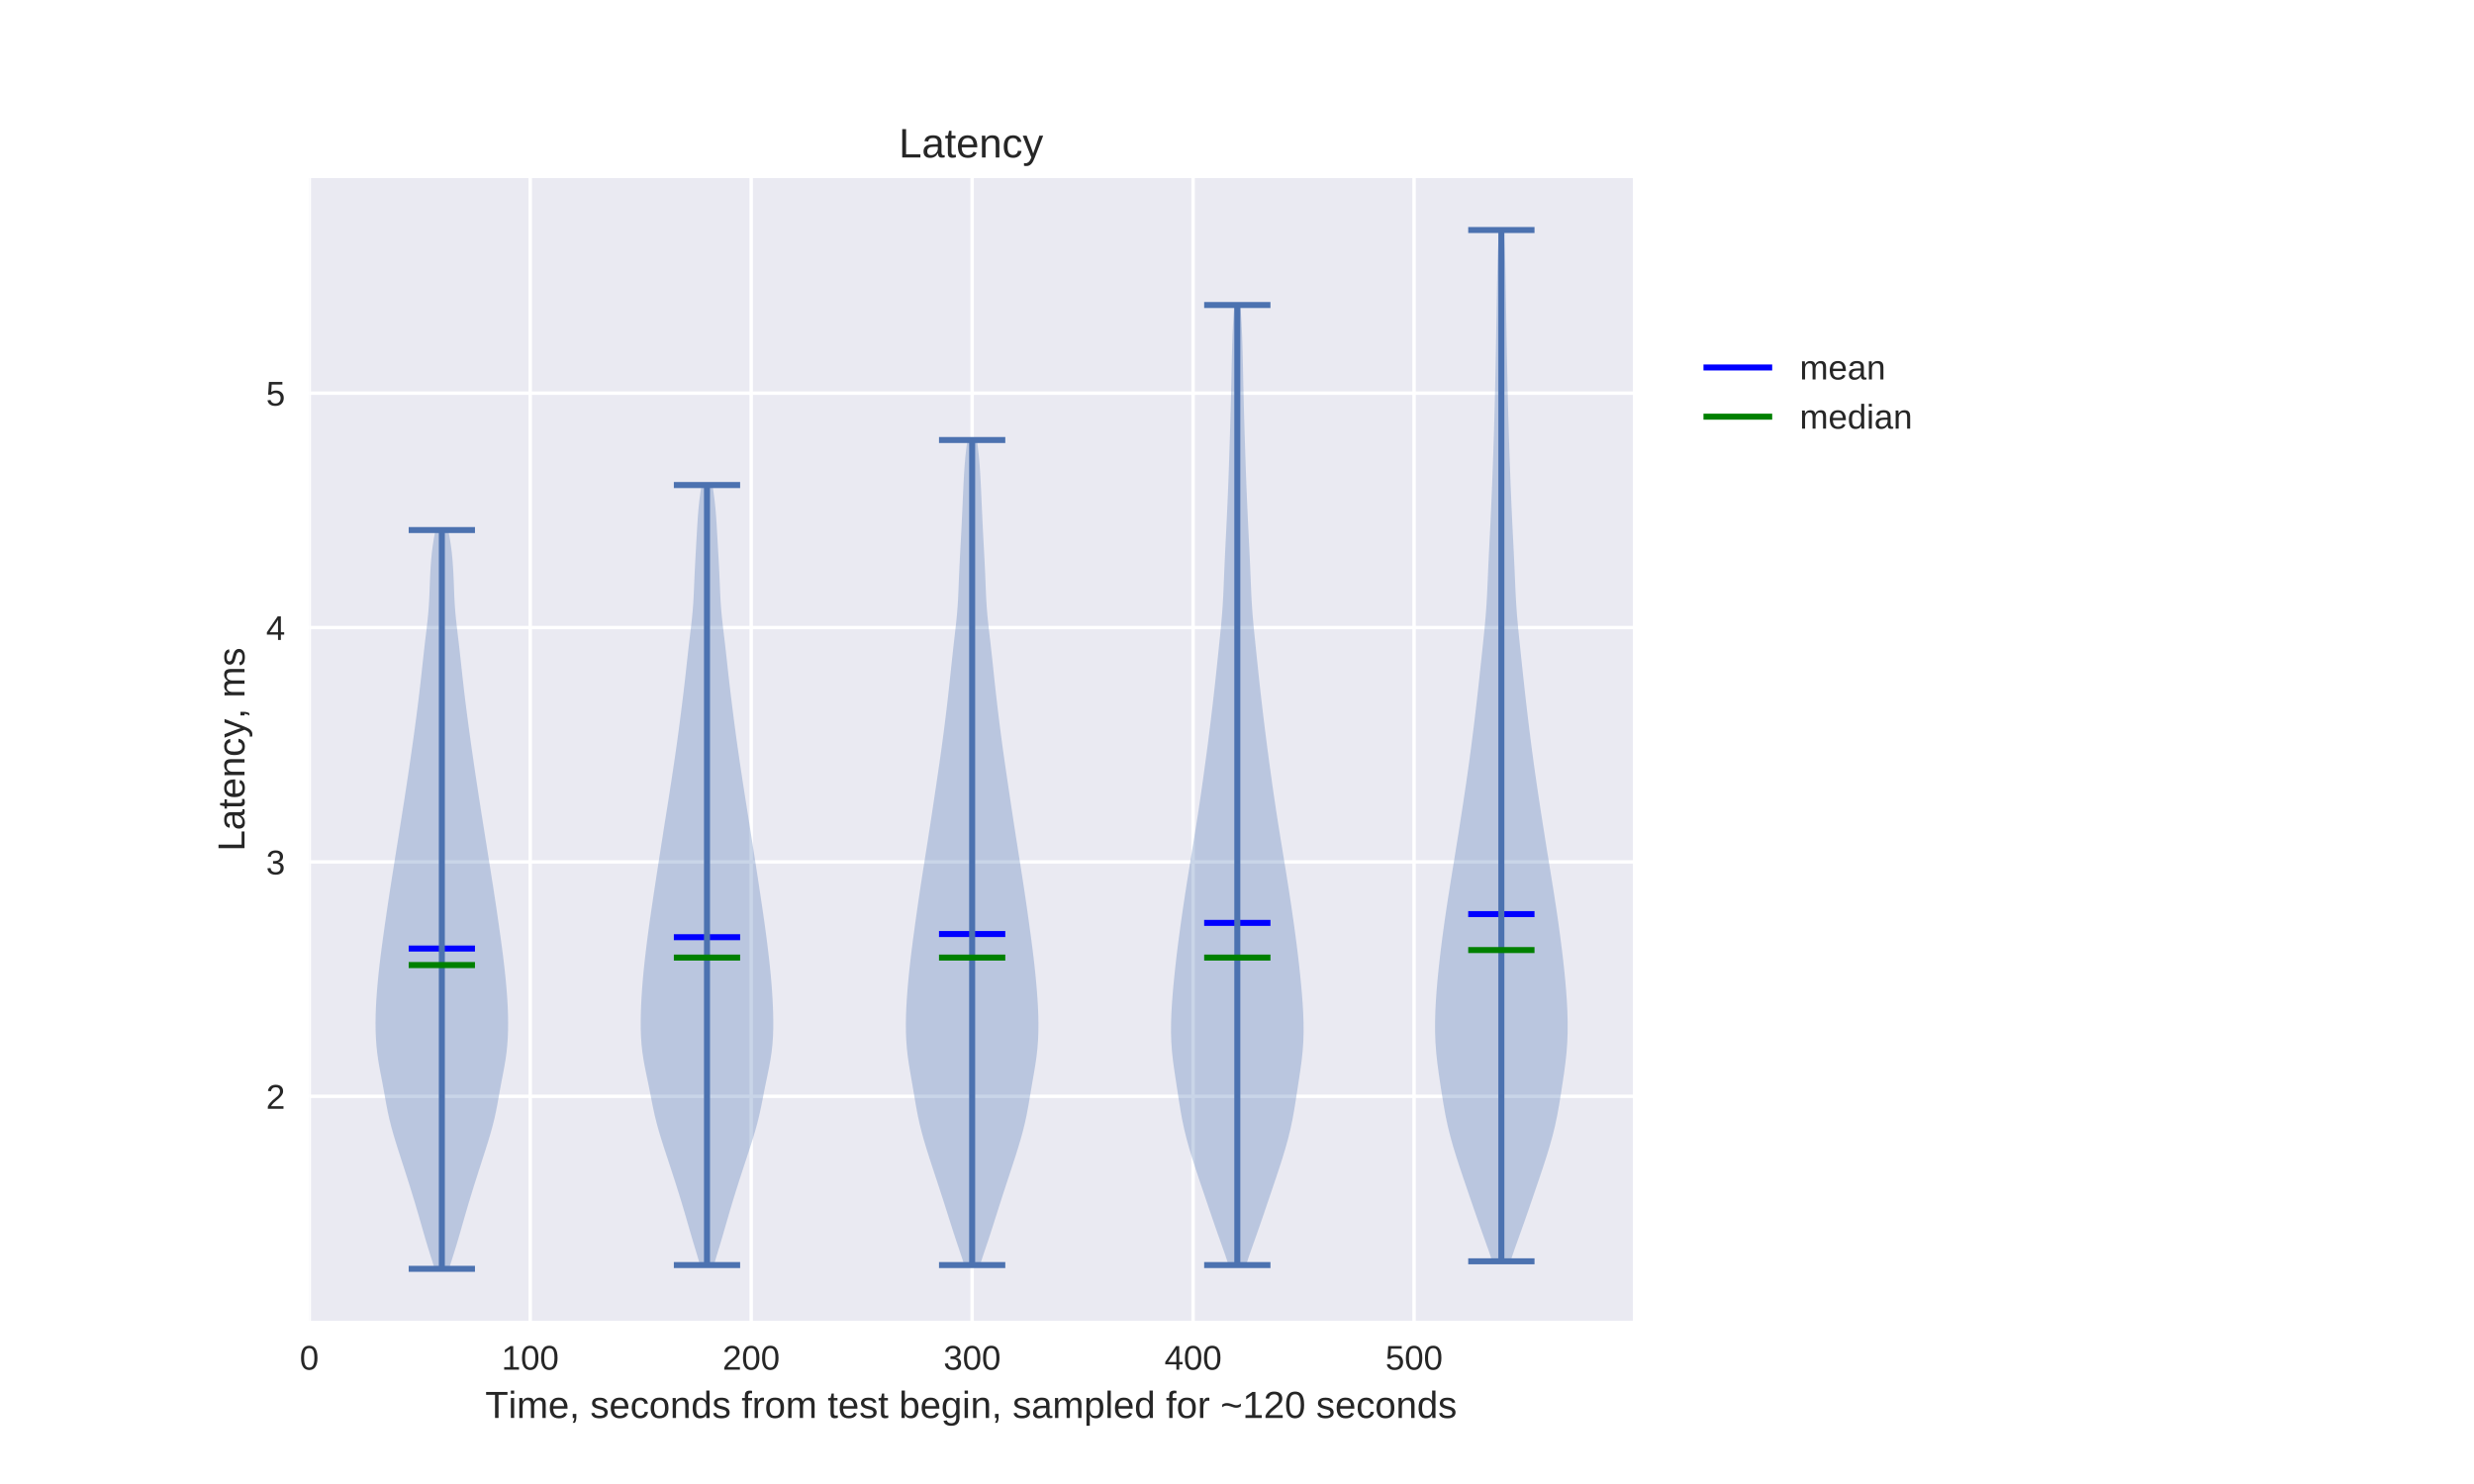
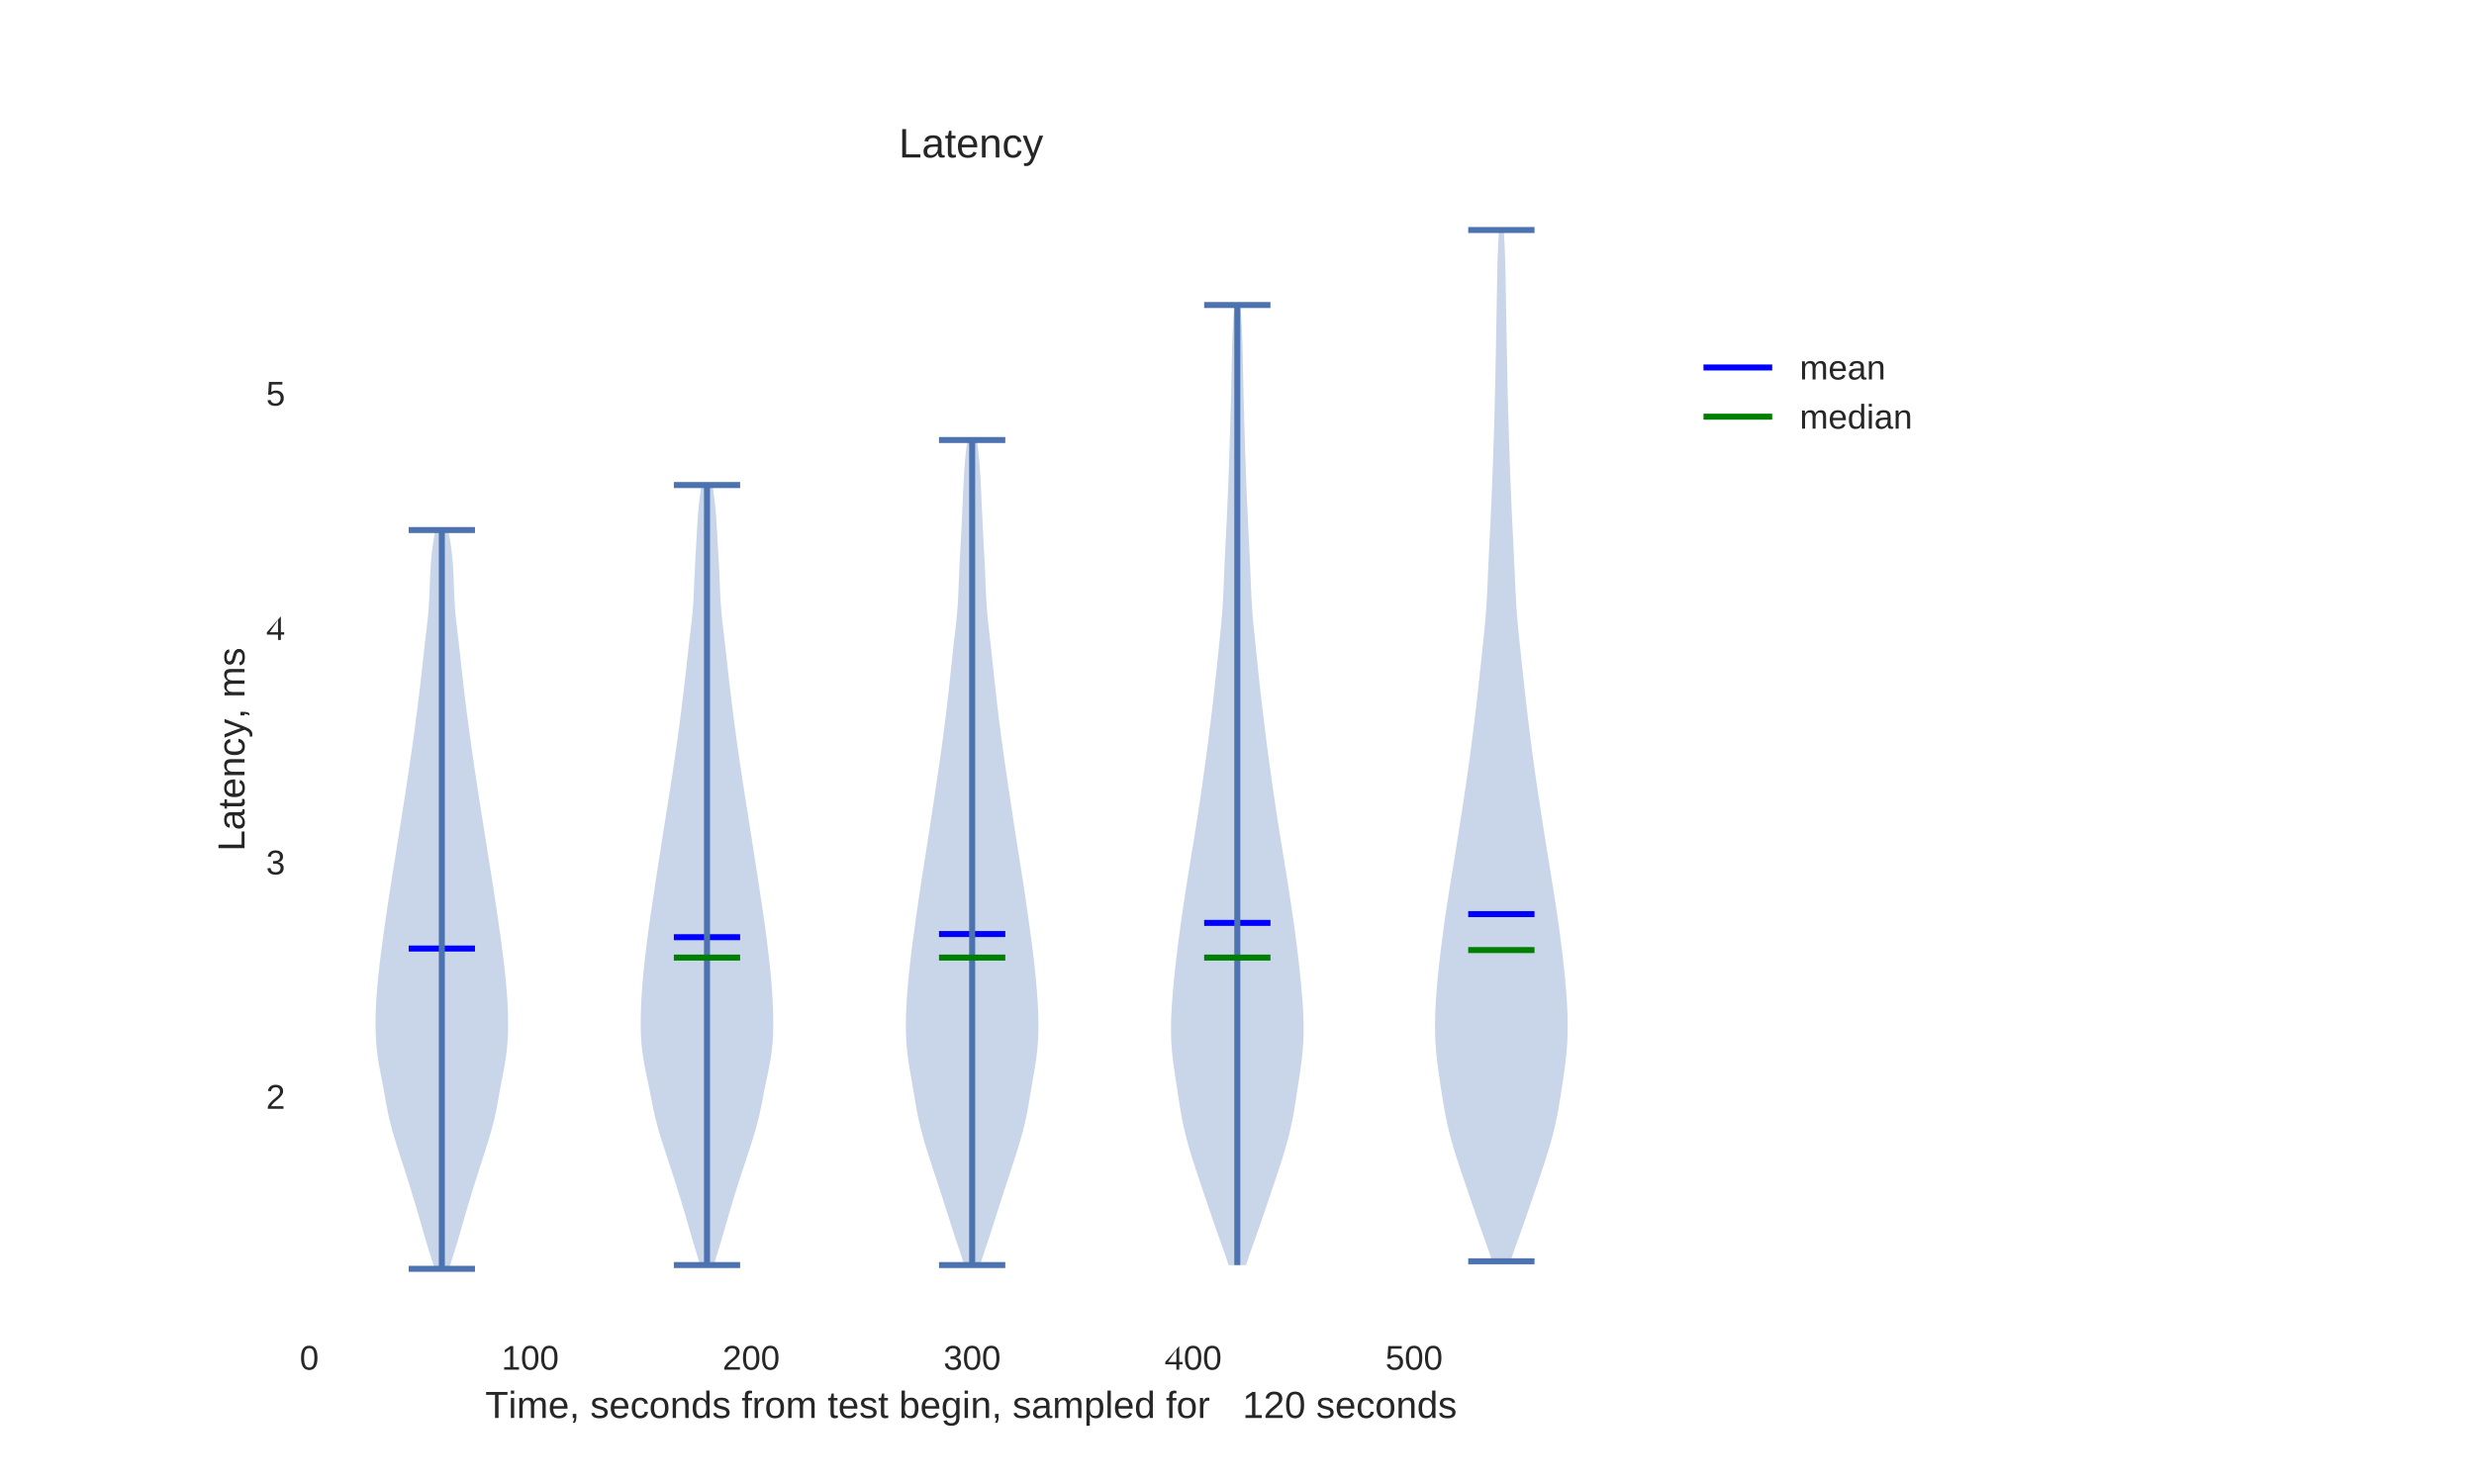
<svg xmlns="http://www.w3.org/2000/svg" xmlns:xlink="http://www.w3.org/1999/xlink" height="432pt" version="1.1" viewBox="0 0 720 432" width="720pt">
  <defs>
    <style type="text/css">
*{stroke-linecap:butt;stroke-linejoin:round;}
  </style>
  </defs>
  <g id="figure_1">
    <g id="patch_1">
      <path d="M 0 432  L 720 432  L 720 0  L 0 0  z " style="fill:#ffffff;" />
    </g>
    <g id="axes_1">
      <g id="patch_2">
-         <path d="M 90 384.48  L 475.2 384.48  L 475.2 51.84  L 90 51.84  z " style="fill:#eaeaf2;" />
-       </g>
+         </g>
      <g id="matplotlib.axis_1">
        <g id="xtick_1">
          <g id="line2d_1">
            <path clip-path="url(#p0a343a09f2)" d="M 90 384.48  L 90 51.84  " style="fill:none;stroke:#ffffff;stroke-linecap:round;" />
          </g>
          <g id="line2d_2" />
          <g id="text_1">
            <defs>
              <path d="M 51.703 34.422  Q 51.703 24.516 49.828 17.75  Q 47.953 10.984 44.703 6.812  Q 41.453 2.641 37.062 0.828  Q 32.672 -0.984 27.688 -0.984  Q 22.656 -0.984 18.312 0.828  Q 13.969 2.641 10.766 6.781  Q 7.562 10.938 5.734 17.703  Q 3.906 24.469 3.906 34.422  Q 3.906 44.828 5.734 51.641  Q 7.562 58.453 10.781 62.5  Q 14.016 66.547 18.406 68.188  Q 22.797 69.828 27.984 69.828  Q 32.906 69.828 37.219 68.188  Q 41.547 66.547 44.766 62.5  Q 48 58.453 49.844 51.641  Q 51.703 44.828 51.703 34.422  M 42.781 34.422  Q 42.781 42.625 41.797 48.062  Q 40.828 53.516 38.922 56.766  Q 37.016 60.016 34.25 61.359  Q 31.5 62.703 27.984 62.703  Q 24.266 62.703 21.438 61.328  Q 18.609 59.969 16.672 56.719  Q 14.75 53.469 13.766 48.016  Q 12.797 42.578 12.797 34.422  Q 12.797 26.516 13.797 21.094  Q 14.797 15.672 16.719 12.375  Q 18.656 9.078 21.438 7.641  Q 24.219 6.203 27.781 6.203  Q 31.25 6.203 34.031 7.641  Q 36.812 9.078 38.734 12.375  Q 40.672 15.672 41.719 21.094  Q 42.781 26.516 42.781 34.422  " id="LiberationSans-30" />
            </defs>
            <g style="fill:#262626;" transform="translate(87.22 398.727)scale(0.1 -0.1)">
              <use xlink:href="#LiberationSans-30" />
            </g>
          </g>
        </g>
        <g id="xtick_2">
          <g id="line2d_3">
            <path clip-path="url(#p0a343a09f2)" d="M 154.307 384.48  L 154.307 51.84  " style="fill:none;stroke:#ffffff;stroke-linecap:round;" />
          </g>
          <g id="line2d_4" />
          <g id="text_2">
            <defs>
              <path d="M 7.625 0  L 7.625 7.469  L 25.141 7.469  L 25.141 60.406  L 9.625 49.312  L 9.625 57.625  L 25.875 68.797  L 33.984 68.797  L 33.984 7.469  L 50.734 7.469  L 50.734 0  z " id="LiberationSans-31" />
            </defs>
            <g style="fill:#262626;" transform="translate(145.966 398.727)scale(0.1 -0.1)">
              <use xlink:href="#LiberationSans-31" />
              <use x="55.615" xlink:href="#LiberationSans-30" />
              <use x="111.23" xlink:href="#LiberationSans-30" />
            </g>
          </g>
        </g>
        <g id="xtick_3">
          <g id="line2d_5">
            <path clip-path="url(#p0a343a09f2)" d="M 218.614 384.48  L 218.614 51.84  " style="fill:none;stroke:#ffffff;stroke-linecap:round;" />
          </g>
          <g id="line2d_6" />
          <g id="text_3">
            <defs>
              <path d="M 5.031 0  L 5.031 6.203  Q 7.516 11.922 11.109 16.281  Q 14.703 20.656 18.656 24.188  Q 22.609 27.734 26.484 30.766  Q 30.375 33.797 33.5 36.812  Q 36.625 39.844 38.547 43.156  Q 40.484 46.484 40.484 50.688  Q 40.484 53.609 39.594 55.828  Q 38.719 58.062 37.062 59.562  Q 35.406 61.078 33.078 61.828  Q 30.766 62.594 27.938 62.594  Q 25.297 62.594 22.969 61.859  Q 20.656 61.141 18.844 59.672  Q 17.047 58.203 15.891 56.031  Q 14.75 53.859 14.406 50.984  L 5.422 51.812  Q 5.859 55.516 7.469 58.781  Q 9.078 62.062 11.906 64.531  Q 14.75 67 18.719 68.406  Q 22.703 69.828 27.938 69.828  Q 33.062 69.828 37.062 68.609  Q 41.062 67.391 43.812 64.984  Q 46.578 62.594 48.047 59.078  Q 49.516 55.562 49.516 50.984  Q 49.516 47.516 48.266 44.391  Q 47.016 41.266 44.938 38.422  Q 42.875 35.594 40.141 32.953  Q 37.406 30.328 34.422 27.812  Q 31.453 25.297 28.422 22.828  Q 25.391 20.359 22.719 17.859  Q 20.062 15.375 17.969 12.812  Q 15.875 10.25 14.703 7.469  L 50.594 7.469  L 50.594 0  z " id="LiberationSans-32" />
            </defs>
            <g style="fill:#262626;" transform="translate(210.273 398.727)scale(0.1 -0.1)">
              <use xlink:href="#LiberationSans-32" />
              <use x="55.615" xlink:href="#LiberationSans-30" />
              <use x="111.23" xlink:href="#LiberationSans-30" />
            </g>
          </g>
        </g>
        <g id="xtick_4">
          <g id="line2d_7">
            <path clip-path="url(#p0a343a09f2)" d="M 282.922 384.48  L 282.922 51.84  " style="fill:none;stroke:#ffffff;stroke-linecap:round;" />
          </g>
          <g id="line2d_8" />
          <g id="text_4">
            <defs>
              <path d="M 51.219 19  Q 51.219 14.266 49.672 10.547  Q 48.141 6.844 45.188 4.266  Q 42.234 1.703 37.859 0.359  Q 33.5 -0.984 27.875 -0.984  Q 21.484 -0.984 17.109 0.609  Q 12.75 2.203 9.906 4.812  Q 7.078 7.422 5.656 10.766  Q 4.25 14.109 3.812 17.672  L 12.891 18.5  Q 13.281 15.766 14.328 13.516  Q 15.375 11.281 17.188 9.672  Q 19 8.062 21.625 7.172  Q 24.266 6.297 27.875 6.297  Q 34.516 6.297 38.297 9.562  Q 42.094 12.844 42.094 19.281  Q 42.094 23.094 40.406 25.406  Q 38.719 27.734 36.203 29.031  Q 33.688 30.328 30.734 30.766  Q 27.781 31.203 25.297 31.203  L 20.312 31.203  L 20.312 38.812  L 25.094 38.812  Q 27.594 38.812 30.266 39.328  Q 32.953 39.844 35.172 41.188  Q 37.406 42.531 38.844 44.828  Q 40.281 47.125 40.281 50.688  Q 40.281 56.203 37.031 59.391  Q 33.797 62.594 27.391 62.594  Q 21.578 62.594 17.984 59.609  Q 14.406 56.641 13.812 51.219  L 4.984 51.906  Q 5.516 56.453 7.469 59.812  Q 9.422 63.188 12.422 65.406  Q 15.438 67.625 19.281 68.719  Q 23.141 69.828 27.484 69.828  Q 33.25 69.828 37.391 68.375  Q 41.547 66.938 44.188 64.469  Q 46.828 62.016 48.062 58.688  Q 49.312 55.375 49.312 51.609  Q 49.312 48.578 48.484 45.938  Q 47.656 43.312 45.891 41.203  Q 44.141 39.109 41.422 37.594  Q 38.719 36.078 34.906 35.297  L 34.906 35.109  Q 39.062 34.672 42.141 33.219  Q 45.219 31.781 47.219 29.625  Q 49.219 27.484 50.219 24.75  Q 51.219 22.016 51.219 19  " id="LiberationSans-33" />
            </defs>
            <g style="fill:#262626;" transform="translate(274.58 398.727)scale(0.1 -0.1)">
              <use xlink:href="#LiberationSans-33" />
              <use x="55.615" xlink:href="#LiberationSans-30" />
              <use x="111.23" xlink:href="#LiberationSans-30" />
            </g>
          </g>
        </g>
        <g id="xtick_5">
          <g id="line2d_9">
            <path clip-path="url(#p0a343a09f2)" d="M 347.229 384.48  L 347.229 51.84  " style="fill:none;stroke:#ffffff;stroke-linecap:round;" />
          </g>
          <g id="line2d_10" />
          <g id="text_5">
            <defs>
-               <path d="M 43.016 15.578  L 43.016 0  L 34.719 0  L 34.719 15.578  L 2.297 15.578  L 2.297 22.406  L 33.797 68.797  L 43.016 68.797  L 43.016 22.516  L 52.688 22.516  L 52.688 15.578  z M 34.719 58.891  Q 34.625 58.641 34.234 57.938  Q 33.844 57.234 33.344 56.344  Q 32.859 55.469 32.344 54.562  Q 31.844 53.656 31.453 53.078  L 13.812 27.094  Q 13.578 26.703 13.109 26.062  Q 12.641 25.438 12.156 24.781  Q 11.672 24.125 11.172 23.484  Q 10.688 22.859 10.406 22.516  L 34.719 22.516  z " id="LiberationSans-34" />
+               <path d="M 43.016 15.578  L 43.016 0  L 34.719 0  L 34.719 15.578  L 2.297 15.578  L 2.297 22.406  L 43.016 68.797  L 43.016 22.516  L 52.688 22.516  L 52.688 15.578  z M 34.719 58.891  Q 34.625 58.641 34.234 57.938  Q 33.844 57.234 33.344 56.344  Q 32.859 55.469 32.344 54.562  Q 31.844 53.656 31.453 53.078  L 13.812 27.094  Q 13.578 26.703 13.109 26.062  Q 12.641 25.438 12.156 24.781  Q 11.672 24.125 11.172 23.484  Q 10.688 22.859 10.406 22.516  L 34.719 22.516  z " id="LiberationSans-34" />
            </defs>
            <g style="fill:#262626;" transform="translate(338.887 398.727)scale(0.1 -0.1)">
              <use xlink:href="#LiberationSans-34" />
              <use x="55.615" xlink:href="#LiberationSans-30" />
              <use x="111.23" xlink:href="#LiberationSans-30" />
            </g>
          </g>
        </g>
        <g id="xtick_6">
          <g id="line2d_11">
            <path clip-path="url(#p0a343a09f2)" d="M 411.536 384.48  L 411.536 51.84  " style="fill:none;stroke:#ffffff;stroke-linecap:round;" />
          </g>
          <g id="line2d_12" />
          <g id="text_6">
            <defs>
              <path d="M 51.422 22.406  Q 51.422 17.234 49.859 12.938  Q 48.297 8.641 45.219 5.531  Q 42.141 2.438 37.578 0.719  Q 33.016 -0.984 27 -0.984  Q 21.578 -0.984 17.547 0.281  Q 13.531 1.562 10.734 3.781  Q 7.953 6 6.312 8.984  Q 4.688 11.969 4 15.375  L 12.891 16.406  Q 13.422 14.453 14.391 12.625  Q 15.375 10.797 17.062 9.344  Q 18.75 7.906 21.219 7.047  Q 23.688 6.203 27.203 6.203  Q 30.609 6.203 33.391 7.25  Q 36.188 8.297 38.156 10.344  Q 40.141 12.406 41.203 15.375  Q 42.281 18.359 42.281 22.219  Q 42.281 25.391 41.25 28.047  Q 40.234 30.719 38.328 32.641  Q 36.422 34.578 33.656 35.641  Q 30.906 36.719 27.391 36.719  Q 25.203 36.719 23.344 36.328  Q 21.484 35.938 19.891 35.25  Q 18.312 34.578 17.016 33.672  Q 15.719 32.766 14.594 31.781  L 6 31.781  L 8.297 68.797  L 47.406 68.797  L 47.406 61.328  L 16.312 61.328  L 14.984 39.5  Q 17.328 41.312 20.844 42.594  Q 24.359 43.891 29.203 43.891  Q 34.328 43.891 38.422 42.328  Q 42.531 40.766 45.406 37.906  Q 48.297 35.062 49.859 31.109  Q 51.422 27.156 51.422 22.406  " id="LiberationSans-35" />
            </defs>
            <g style="fill:#262626;" transform="translate(403.194 398.727)scale(0.1 -0.1)">
              <use xlink:href="#LiberationSans-35" />
              <use x="55.615" xlink:href="#LiberationSans-30" />
              <use x="111.23" xlink:href="#LiberationSans-30" />
            </g>
          </g>
        </g>
        <g id="text_7">
          <defs>
            <path d="M 35.156 61.188  L 35.156 0  L 25.875 0  L 25.875 61.188  L 2.25 61.188  L 2.25 68.797  L 58.797 68.797  L 58.797 61.188  z " id="LiberationSans-54" />
            <path d="M 6.688 64.062  L 6.688 72.469  L 15.484 72.469  L 15.484 64.062  z M 6.688 0  L 6.688 52.828  L 15.484 52.828  L 15.484 0  z " id="LiberationSans-69" />
            <path d="M 37.5 0  L 37.5 33.5  Q 37.5 37.359 37.016 39.938  Q 36.531 42.531 35.375 44.109  Q 34.234 45.703 32.375 46.359  Q 30.516 47.016 27.828 47.016  Q 25.047 47.016 22.797 45.922  Q 20.562 44.828 18.969 42.75  Q 17.391 40.672 16.531 37.625  Q 15.672 34.578 15.672 30.609  L 15.672 0  L 6.938 0  L 6.938 41.547  Q 6.938 43.219 6.906 45.047  Q 6.891 46.875 6.828 48.5  Q 6.781 50.141 6.734 51.312  Q 6.688 52.484 6.641 52.828  L 14.938 52.828  Q 14.984 52.594 15.031 51.516  Q 15.094 50.438 15.156 49.047  Q 15.234 47.656 15.281 46.219  Q 15.328 44.781 15.328 43.797  L 15.484 43.797  Q 16.656 46.094 18.016 47.953  Q 19.391 49.812 21.219 51.094  Q 23.047 52.391 25.406 53.094  Q 27.781 53.812 30.906 53.812  Q 36.922 53.812 40.406 51.422  Q 43.891 49.031 45.266 43.797  L 45.406 43.797  Q 46.578 46.094 48.047 47.953  Q 49.516 49.812 51.469 51.094  Q 53.422 52.391 55.859 53.094  Q 58.297 53.812 61.422 53.812  Q 65.438 53.812 68.328 52.734  Q 71.234 51.656 73.094 49.406  Q 74.953 47.172 75.828 43.625  Q 76.703 40.094 76.703 35.203  L 76.703 0  L 68.016 0  L 68.016 33.5  Q 68.016 37.359 67.531 39.938  Q 67.047 42.531 65.891 44.109  Q 64.75 45.703 62.891 46.359  Q 61.031 47.016 58.344 47.016  Q 55.562 47.016 53.312 45.969  Q 51.078 44.922 49.484 42.875  Q 47.906 40.828 47.047 37.75  Q 46.188 34.672 46.188 30.609  L 46.188 0  z " id="LiberationSans-6d" />
            <path d="M 13.484 24.562  Q 13.484 20.406 14.328 16.906  Q 15.188 13.422 16.969 10.906  Q 18.75 8.406 21.531 7  Q 24.312 5.609 28.219 5.609  Q 33.938 5.609 37.375 7.906  Q 40.828 10.203 42.047 13.719  L 49.75 11.531  Q 48.922 9.328 47.438 7.109  Q 45.953 4.891 43.453 3.094  Q 40.969 1.312 37.234 0.156  Q 33.5 -0.984 28.219 -0.984  Q 16.5 -0.984 10.375 6  Q 4.25 12.984 4.25 26.766  Q 4.25 34.188 6.094 39.328  Q 7.953 44.484 11.172 47.703  Q 14.406 50.922 18.703 52.359  Q 23 53.812 27.875 53.812  Q 34.516 53.812 38.984 51.656  Q 43.453 49.516 46.156 45.719  Q 48.875 41.938 50.016 36.812  Q 51.172 31.688 51.172 25.734  L 51.172 24.562  z M 42.094 31.297  Q 41.359 39.656 37.844 43.484  Q 34.328 47.312 27.734 47.312  Q 25.531 47.312 23.109 46.609  Q 20.703 45.906 18.656 44.094  Q 16.609 42.281 15.188 39.172  Q 13.766 36.078 13.578 31.297  z " id="LiberationSans-65" />
            <path d="M 18.797 10.688  L 18.797 2.484  Q 18.797 -0.094 18.578 -2.219  Q 18.359 -4.344 17.875 -6.172  Q 17.391 -8.016 16.672 -9.625  Q 15.969 -11.234 14.984 -12.797  L 8.984 -12.797  Q 11.188 -9.625 12.375 -6.391  Q 13.578 -3.172 13.578 0  L 9.281 0  L 9.281 10.688  z " id="LiberationSans-2c" />
            <path id="LiberationSans-20" />
            <path d="M 46.391 14.594  Q 46.391 10.891 44.938 7.984  Q 43.5 5.078 40.766 3.094  Q 38.031 1.125 34.047 0.062  Q 30.078 -0.984 24.953 -0.984  Q 20.359 -0.984 16.672 -0.266  Q 12.984 0.438 10.203 2  Q 7.422 3.562 5.531 6.125  Q 3.656 8.688 2.781 12.406  L 10.547 13.922  Q 11.672 9.672 15.188 7.688  Q 18.703 5.719 24.953 5.719  Q 27.781 5.719 30.141 6.109  Q 32.516 6.5 34.219 7.453  Q 35.938 8.406 36.891 9.984  Q 37.844 11.578 37.844 13.922  Q 37.844 16.312 36.719 17.844  Q 35.594 19.391 33.594 20.406  Q 31.594 21.438 28.734 22.188  Q 25.875 22.953 22.469 23.875  Q 19.281 24.703 16.156 25.734  Q 13.031 26.766 10.516 28.438  Q 8.016 30.125 6.453 32.609  Q 4.891 35.109 4.891 38.875  Q 4.891 46.094 10.031 49.875  Q 15.188 53.656 25.047 53.656  Q 33.797 53.656 38.938 50.578  Q 44.094 47.516 45.453 40.719  L 37.547 39.75  Q 37.109 41.797 35.938 43.188  Q 34.766 44.578 33.109 45.438  Q 31.453 46.297 29.375 46.656  Q 27.297 47.016 25.047 47.016  Q 19.094 47.016 16.25 45.203  Q 13.422 43.406 13.422 39.75  Q 13.422 37.594 14.469 36.203  Q 15.531 34.812 17.406 33.859  Q 19.281 32.906 21.922 32.203  Q 24.562 31.5 27.734 30.719  Q 29.828 30.172 32.031 29.562  Q 34.234 28.953 36.297 28.094  Q 38.375 27.25 40.203 26.094  Q 42.047 24.953 43.406 23.344  Q 44.781 21.734 45.578 19.578  Q 46.391 17.438 46.391 14.594  " id="LiberationSans-73" />
            <path d="M 13.422 26.656  Q 13.422 22.125 14.078 18.312  Q 14.75 14.5 16.312 11.734  Q 17.875 8.984 20.438 7.469  Q 23 5.953 26.766 5.953  Q 31.453 5.953 34.594 8.484  Q 37.75 11.031 38.484 16.312  L 47.359 15.719  Q 46.922 12.453 45.453 9.422  Q 44 6.391 41.484 4.094  Q 38.969 1.812 35.344 0.406  Q 31.734 -0.984 27 -0.984  Q 20.797 -0.984 16.453 1.109  Q 12.109 3.219 9.391 6.906  Q 6.688 10.594 5.469 15.594  Q 4.25 20.609 4.25 26.469  Q 4.25 31.781 5.125 35.859  Q 6 39.938 7.594 42.984  Q 9.188 46.047 11.328 48.125  Q 13.484 50.203 15.984 51.438  Q 18.5 52.688 21.281 53.25  Q 24.078 53.812 26.906 53.812  Q 31.344 53.812 34.812 52.594  Q 38.281 51.375 40.797 49.25  Q 43.312 47.125 44.875 44.234  Q 46.438 41.359 47.078 38.031  L 38.031 37.359  Q 37.359 41.75 34.562 44.328  Q 31.781 46.922 26.656 46.922  Q 22.906 46.922 20.391 45.672  Q 17.875 44.438 16.312 41.922  Q 14.75 39.406 14.078 35.594  Q 13.422 31.781 13.422 26.656  " id="LiberationSans-63" />
            <path d="M 51.422 26.469  Q 51.422 12.594 45.312 5.797  Q 39.203 -0.984 27.594 -0.984  Q 22.078 -0.984 17.719 0.672  Q 13.375 2.344 10.375 5.766  Q 7.375 9.188 5.781 14.328  Q 4.203 19.484 4.203 26.469  Q 4.203 53.812 27.875 53.812  Q 34.031 53.812 38.5 52.094  Q 42.969 50.391 45.828 46.969  Q 48.688 43.562 50.047 38.422  Q 51.422 33.297 51.422 26.469  M 42.188 26.469  Q 42.188 32.625 41.234 36.625  Q 40.281 40.625 38.453 43.016  Q 36.625 45.406 33.984 46.359  Q 31.344 47.312 28.031 47.312  Q 24.656 47.312 21.938 46.312  Q 19.234 45.312 17.328 42.891  Q 15.438 40.484 14.422 36.469  Q 13.422 32.469 13.422 26.469  Q 13.422 20.312 14.5 16.281  Q 15.578 12.25 17.453 9.859  Q 19.344 7.469 21.906 6.484  Q 24.469 5.516 27.484 5.516  Q 30.859 5.516 33.594 6.469  Q 36.328 7.422 38.234 9.812  Q 40.141 12.203 41.156 16.25  Q 42.188 20.312 42.188 26.469  " id="LiberationSans-6f" />
            <path d="M 40.281 0  L 40.281 33.5  Q 40.281 37.359 39.719 39.938  Q 39.156 42.531 37.891 44.109  Q 36.625 45.703 34.547 46.359  Q 32.469 47.016 29.391 47.016  Q 26.266 47.016 23.75 45.922  Q 21.234 44.828 19.453 42.75  Q 17.672 40.672 16.688 37.625  Q 15.719 34.578 15.719 30.609  L 15.719 0  L 6.938 0  L 6.938 41.547  Q 6.938 43.219 6.906 45.047  Q 6.891 46.875 6.828 48.5  Q 6.781 50.141 6.734 51.312  Q 6.688 52.484 6.641 52.828  L 14.938 52.828  Q 14.984 52.594 15.031 51.516  Q 15.094 50.438 15.156 49.047  Q 15.234 47.656 15.281 46.219  Q 15.328 44.781 15.328 43.797  L 15.484 43.797  Q 16.75 46.094 18.266 47.953  Q 19.781 49.812 21.781 51.094  Q 23.781 52.391 26.359 53.094  Q 28.953 53.812 32.375 53.812  Q 36.766 53.812 39.938 52.734  Q 43.109 51.656 45.156 49.406  Q 47.219 47.172 48.172 43.625  Q 49.125 40.094 49.125 35.203  L 49.125 0  z " id="LiberationSans-6e" />
            <path d="M 40.094 8.5  Q 37.641 3.422 33.609 1.219  Q 29.594 -0.984 23.641 -0.984  Q 13.625 -0.984 8.906 5.75  Q 4.203 12.5 4.203 26.172  Q 4.203 53.812 23.641 53.812  Q 29.641 53.812 33.641 51.609  Q 37.641 49.422 40.094 44.625  L 40.188 44.625  Q 40.188 45.125 40.156 46.172  Q 40.141 47.219 40.109 48.359  Q 40.094 49.516 40.094 50.531  Q 40.094 51.562 40.094 52  L 40.094 72.469  L 48.875 72.469  L 48.875 10.891  Q 48.875 8.984 48.891 7.219  Q 48.922 5.469 48.969 4  Q 49.031 2.547 49.078 1.484  Q 49.125 0.438 49.172 0  L 40.766 0  Q 40.672 0.484 40.594 1.391  Q 40.531 2.297 40.453 3.469  Q 40.375 4.641 40.328 5.938  Q 40.281 7.234 40.281 8.5  z M 13.422 26.469  Q 13.422 21 14.109 17.094  Q 14.797 13.188 16.312 10.672  Q 17.828 8.156 20.172 6.984  Q 22.516 5.812 25.875 5.812  Q 29.344 5.812 32 6.938  Q 34.672 8.062 36.453 10.578  Q 38.234 13.094 39.156 17.141  Q 40.094 21.188 40.094 27.047  Q 40.094 32.672 39.156 36.547  Q 38.234 40.438 36.422 42.828  Q 34.625 45.219 32 46.266  Q 29.391 47.312 25.984 47.312  Q 22.75 47.312 20.406 46.188  Q 18.062 45.062 16.5 42.578  Q 14.938 40.094 14.172 36.109  Q 13.422 32.125 13.422 26.469  " id="LiberationSans-64" />
            <path d="M 17.625 46.438  L 17.625 0  L 8.844 0  L 8.844 46.438  L 1.422 46.438  L 1.422 52.828  L 8.844 52.828  L 8.844 58.797  Q 8.844 61.672 9.375 64.141  Q 9.906 66.609 11.344 68.438  Q 12.797 70.266 15.281 71.312  Q 17.781 72.359 21.734 72.359  Q 23.297 72.359 24.969 72.219  Q 26.656 72.078 27.938 71.781  L 27.938 65.094  Q 27.094 65.234 26 65.359  Q 24.906 65.484 24.031 65.484  Q 22.078 65.484 20.828 64.938  Q 19.578 64.406 18.875 63.406  Q 18.172 62.406 17.891 60.938  Q 17.625 59.469 17.625 57.562  L 17.625 52.828  L 27.938 52.828  L 27.938 46.438  z " id="LiberationSans-66" />
            <path d="M 6.938 0  L 6.938 40.531  Q 6.938 42.188 6.906 43.922  Q 6.891 45.656 6.828 47.266  Q 6.781 48.875 6.734 50.281  Q 6.688 51.703 6.641 52.828  L 14.938 52.828  Q 14.984 51.703 15.062 50.266  Q 15.141 48.828 15.203 47.312  Q 15.281 45.797 15.297 44.406  Q 15.328 43.016 15.328 42.047  L 15.531 42.047  Q 16.453 45.062 17.5 47.281  Q 18.562 49.516 19.969 50.953  Q 21.391 52.391 23.344 53.094  Q 25.297 53.812 28.078 53.812  Q 29.156 53.812 30.125 53.641  Q 31.109 53.469 31.641 53.328  L 31.641 45.266  Q 30.766 45.516 29.594 45.625  Q 28.422 45.75 26.953 45.75  Q 23.922 45.75 21.797 44.375  Q 19.672 43.016 18.328 40.594  Q 17 38.188 16.359 34.844  Q 15.719 31.5 15.719 27.547  L 15.719 0  z " id="LiberationSans-72" />
            <path d="M 27.047 0.391  Q 25.047 -0.141 22.969 -0.453  Q 20.906 -0.781 18.172 -0.781  Q 7.625 -0.781 7.625 11.188  L 7.625 46.438  L 1.516 46.438  L 1.516 52.828  L 7.953 52.828  L 10.547 64.656  L 16.406 64.656  L 16.406 52.828  L 26.172 52.828  L 26.172 46.438  L 16.406 46.438  L 16.406 13.094  Q 16.406 9.281 17.641 7.734  Q 18.891 6.203 21.969 6.203  Q 23.25 6.203 24.438 6.391  Q 25.641 6.594 27.047 6.891  z " id="LiberationSans-74" />
            <path d="M 51.422 26.656  Q 51.422 -0.984 31.984 -0.984  Q 25.984 -0.984 22 1.188  Q 18.016 3.375 15.531 8.203  L 15.438 8.203  Q 15.438 6.938 15.359 5.562  Q 15.281 4.203 15.203 3.031  Q 15.141 1.859 15.062 1.031  Q 14.984 0.203 14.938 0  L 6.453 0  Q 6.5 0.438 6.547 1.484  Q 6.594 2.547 6.641 4  Q 6.688 5.469 6.703 7.219  Q 6.734 8.984 6.734 10.891  L 6.734 72.469  L 15.531 72.469  L 15.531 51.812  Q 15.531 50.344 15.5 49  Q 15.484 47.656 15.438 46.625  Q 15.375 45.406 15.328 44.344  L 15.531 44.344  Q 17.969 49.422 22 51.609  Q 26.031 53.812 31.984 53.812  Q 42 53.812 46.703 47.062  Q 51.422 40.328 51.422 26.656  M 42.188 26.375  Q 42.188 31.844 41.5 35.75  Q 40.828 39.656 39.312 42.156  Q 37.797 44.672 35.453 45.844  Q 33.109 47.016 29.734 47.016  Q 26.266 47.016 23.609 45.891  Q 20.953 44.781 19.172 42.281  Q 17.391 39.797 16.453 35.734  Q 15.531 31.688 15.531 25.828  Q 15.531 20.172 16.453 16.312  Q 17.391 12.453 19.172 10.031  Q 20.953 7.625 23.578 6.562  Q 26.219 5.516 29.641 5.516  Q 32.859 5.516 35.203 6.641  Q 37.547 7.766 39.109 10.25  Q 40.672 12.75 41.422 16.719  Q 42.188 20.703 42.188 26.375  " id="LiberationSans-62" />
            <path d="M 26.766 -20.75  Q 22.219 -20.75 18.703 -19.812  Q 15.188 -18.891 12.688 -17.156  Q 10.203 -15.438 8.641 -13.031  Q 7.078 -10.641 6.391 -7.719  L 15.234 -6.453  Q 16.109 -10.109 19.109 -12.078  Q 22.125 -14.062 27 -14.062  Q 29.984 -14.062 32.422 -13.234  Q 34.859 -12.406 36.562 -10.562  Q 38.281 -8.734 39.203 -5.797  Q 40.141 -2.875 40.141 1.312  L 40.141 9.812  L 40.047 9.812  Q 39.062 7.812 37.625 5.984  Q 36.188 4.156 34.109 2.734  Q 32.031 1.312 29.297 0.453  Q 26.562 -0.391 23.047 -0.391  Q 18.016 -0.391 14.422 1.297  Q 10.844 2.984 8.562 6.344  Q 6.297 9.719 5.25 14.719  Q 4.203 19.734 4.203 26.312  Q 4.203 32.672 5.25 37.75  Q 6.297 42.828 8.656 46.359  Q 11.031 49.906 14.812 51.781  Q 18.609 53.656 24.031 53.656  Q 29.641 53.656 33.766 51.094  Q 37.891 48.531 40.141 43.797  L 40.234 43.797  Q 40.234 45.016 40.297 46.531  Q 40.375 48.047 40.453 49.391  Q 40.531 50.734 40.625 51.703  Q 40.719 52.688 40.828 52.828  L 49.172 52.828  Q 49.125 52.391 49.078 51.344  Q 49.031 50.297 48.969 48.828  Q 48.922 47.359 48.891 45.578  Q 48.875 43.797 48.875 41.891  L 48.875 1.516  Q 48.875 -9.578 43.422 -15.156  Q 37.984 -20.75 26.766 -20.75  M 40.141 26.422  Q 40.141 31.938 38.938 35.859  Q 37.75 39.797 35.797 42.281  Q 33.844 44.781 31.328 45.953  Q 28.812 47.125 26.172 47.125  Q 22.797 47.125 20.375 45.953  Q 17.969 44.781 16.375 42.266  Q 14.797 39.75 14.031 35.812  Q 13.281 31.891 13.281 26.422  Q 13.281 20.703 14.031 16.812  Q 14.797 12.938 16.359 10.547  Q 17.922 8.156 20.312 7.125  Q 22.703 6.109 26.031 6.109  Q 28.656 6.109 31.172 7.219  Q 33.688 8.344 35.688 10.781  Q 37.703 13.234 38.922 17.094  Q 40.141 20.953 40.141 26.422  " id="LiberationSans-67" />
            <path d="M 20.219 -0.984  Q 12.25 -0.984 8.25 3.219  Q 4.25 7.422 4.25 14.75  Q 4.25 19.969 6.219 23.312  Q 8.203 26.656 11.391 28.562  Q 14.594 30.469 18.688 31.203  Q 22.797 31.938 27.047 32.031  L 38.922 32.234  L 38.922 35.109  Q 38.922 38.375 38.234 40.672  Q 37.547 42.969 36.125 44.375  Q 34.719 45.797 32.594 46.453  Q 30.469 47.125 27.594 47.125  Q 25.047 47.125 23 46.75  Q 20.953 46.391 19.438 45.438  Q 17.922 44.484 16.984 42.844  Q 16.062 41.219 15.766 38.719  L 6.594 39.547  Q 7.078 42.672 8.438 45.281  Q 9.812 47.906 12.328 49.797  Q 14.844 51.703 18.625 52.75  Q 22.406 53.812 27.781 53.812  Q 37.75 53.812 42.766 49.234  Q 47.797 44.672 47.797 36.031  L 47.797 13.281  Q 47.797 9.375 48.828 7.391  Q 49.859 5.422 52.734 5.422  Q 53.469 5.422 54.203 5.516  Q 54.938 5.609 55.609 5.766  L 55.609 0.297  Q 53.953 -0.094 52.312 -0.281  Q 50.688 -0.484 48.828 -0.484  Q 46.344 -0.484 44.562 0.172  Q 42.781 0.828 41.656 2.172  Q 40.531 3.516 39.938 5.484  Q 39.359 7.469 39.203 10.109  L 38.922 10.109  Q 37.5 7.562 35.812 5.516  Q 34.125 3.469 31.875 2.031  Q 29.641 0.594 26.781 -0.188  Q 23.922 -0.984 20.219 -0.984  M 22.219 5.609  Q 26.422 5.609 29.562 7.141  Q 32.719 8.688 34.781 11.078  Q 36.859 13.484 37.891 16.312  Q 38.922 19.141 38.922 21.734  L 38.922 26.078  L 29.297 25.875  Q 26.078 25.828 23.172 25.406  Q 20.266 25 18.062 23.781  Q 15.875 22.562 14.578 20.359  Q 13.281 18.172 13.281 14.594  Q 13.281 10.297 15.594 7.953  Q 17.922 5.609 22.219 5.609  " id="LiberationSans-61" />
            <path d="M 51.422 26.656  Q 51.422 20.656 50.438 15.578  Q 49.469 10.5 47.188 6.828  Q 44.922 3.172 41.188 1.094  Q 37.453 -0.984 31.984 -0.984  Q 26.312 -0.984 22.062 1.172  Q 17.828 3.328 15.578 8.203  L 15.328 8.203  Q 15.375 8.109 15.406 7.328  Q 15.438 6.547 15.453 5.375  Q 15.484 4.203 15.5 2.75  Q 15.531 1.312 15.531 -0.094  L 15.531 -20.75  L 6.734 -20.75  L 6.734 42.047  Q 6.734 43.953 6.703 45.703  Q 6.688 47.469 6.641 48.906  Q 6.594 50.344 6.547 51.359  Q 6.5 52.391 6.453 52.828  L 14.938 52.828  Q 14.984 52.688 15.062 51.797  Q 15.141 50.922 15.203 49.672  Q 15.281 48.438 15.359 47.016  Q 15.438 45.609 15.438 44.344  L 15.625 44.344  Q 16.844 46.875 18.406 48.656  Q 19.969 50.438 21.969 51.578  Q 23.969 52.734 26.438 53.25  Q 28.906 53.766 31.984 53.766  Q 37.453 53.766 41.188 51.812  Q 44.922 49.859 47.188 46.312  Q 49.469 42.781 50.438 37.766  Q 51.422 32.766 51.422 26.656  M 42.188 26.469  Q 42.188 31.344 41.594 35.156  Q 41.016 38.969 39.578 41.594  Q 38.141 44.234 35.734 45.594  Q 33.344 46.969 29.734 46.969  Q 26.812 46.969 24.219 46.141  Q 21.625 45.312 19.703 42.969  Q 17.781 40.625 16.656 36.5  Q 15.531 32.375 15.531 25.781  Q 15.531 20.172 16.453 16.281  Q 17.391 12.406 19.172 10.016  Q 20.953 7.625 23.578 6.562  Q 26.219 5.516 29.641 5.516  Q 33.297 5.516 35.719 6.922  Q 38.141 8.344 39.578 11.031  Q 41.016 13.719 41.594 17.594  Q 42.188 21.484 42.188 26.469  " id="LiberationSans-70" />
            <path d="M 6.734 0  L 6.734 72.469  L 15.531 72.469  L 15.531 0  z " id="LiberationSans-6c" />
-             <path d="M 41.219 27  Q 37.844 27 34.297 28.078  Q 30.766 29.156 27.203 30.422  Q 20.906 32.625 16.609 32.625  Q 14.75 32.625 13.156 32.328  Q 11.578 32.031 10.109 31.469  Q 8.641 30.906 7.266 30.125  Q 5.906 29.344 4.5 28.328  L 4.5 35.297  Q 6.938 37.156 10.156 38.281  Q 13.375 39.406 17.328 39.406  Q 19.281 39.406 21.234 39.078  Q 23.188 38.766 25.062 38.281  Q 26.953 37.797 28.781 37.156  Q 30.609 36.531 32.422 35.891  Q 33.453 35.5 34.672 35.125  Q 35.891 34.766 37.125 34.422  Q 38.375 34.078 39.625 33.875  Q 40.875 33.688 42 33.688  Q 45.359 33.688 48.359 34.906  Q 51.375 36.141 53.906 38.188  L 53.906 30.906  Q 52.344 29.781 50.906 29.047  Q 49.469 28.328 47.969 27.859  Q 46.484 27.391 44.828 27.188  Q 43.172 27 41.219 27  " id="LiberationSans-7e" />
          </defs>
          <g style="fill:#262626;" transform="translate(141.221 412.773)scale(0.11 -0.11)">
            <use xlink:href="#LiberationSans-54" />
            <use x="61.037" xlink:href="#LiberationSans-69" />
            <use x="83.254" xlink:href="#LiberationSans-6d" />
            <use x="166.555" xlink:href="#LiberationSans-65" />
            <use x="222.17" xlink:href="#LiberationSans-2c" />
            <use x="249.953" xlink:href="#LiberationSans-20" />
            <use x="277.736" xlink:href="#LiberationSans-73" />
            <use x="327.736" xlink:href="#LiberationSans-65" />
            <use x="383.352" xlink:href="#LiberationSans-63" />
            <use x="433.352" xlink:href="#LiberationSans-6f" />
            <use x="488.967" xlink:href="#LiberationSans-6e" />
            <use x="544.582" xlink:href="#LiberationSans-64" />
            <use x="600.197" xlink:href="#LiberationSans-73" />
            <use x="650.197" xlink:href="#LiberationSans-20" />
            <use x="677.98" xlink:href="#LiberationSans-66" />
            <use x="705.764" xlink:href="#LiberationSans-72" />
            <use x="739.064" xlink:href="#LiberationSans-6f" />
            <use x="794.68" xlink:href="#LiberationSans-6d" />
            <use x="877.98" xlink:href="#LiberationSans-20" />
            <use x="905.764" xlink:href="#LiberationSans-74" />
            <use x="933.547" xlink:href="#LiberationSans-65" />
            <use x="989.162" xlink:href="#LiberationSans-73" />
            <use x="1039.162" xlink:href="#LiberationSans-74" />
            <use x="1066.945" xlink:href="#LiberationSans-20" />
            <use x="1094.729" xlink:href="#LiberationSans-62" />
            <use x="1150.344" xlink:href="#LiberationSans-65" />
            <use x="1205.959" xlink:href="#LiberationSans-67" />
            <use x="1261.574" xlink:href="#LiberationSans-69" />
            <use x="1283.791" xlink:href="#LiberationSans-6e" />
            <use x="1339.406" xlink:href="#LiberationSans-2c" />
            <use x="1367.189" xlink:href="#LiberationSans-20" />
            <use x="1394.973" xlink:href="#LiberationSans-73" />
            <use x="1444.973" xlink:href="#LiberationSans-61" />
            <use x="1500.588" xlink:href="#LiberationSans-6d" />
            <use x="1583.889" xlink:href="#LiberationSans-70" />
            <use x="1639.504" xlink:href="#LiberationSans-6c" />
            <use x="1661.721" xlink:href="#LiberationSans-65" />
            <use x="1717.336" xlink:href="#LiberationSans-64" />
            <use x="1772.951" xlink:href="#LiberationSans-20" />
            <use x="1800.734" xlink:href="#LiberationSans-66" />
            <use x="1828.518" xlink:href="#LiberationSans-6f" />
            <use x="1884.133" xlink:href="#LiberationSans-72" />
            <use x="1917.434" xlink:href="#LiberationSans-20" />
            <use x="1945.217" xlink:href="#LiberationSans-7e" />
            <use x="2003.615" xlink:href="#LiberationSans-31" />
            <use x="2059.23" xlink:href="#LiberationSans-32" />
            <use x="2114.846" xlink:href="#LiberationSans-30" />
            <use x="2170.461" xlink:href="#LiberationSans-20" />
            <use x="2198.244" xlink:href="#LiberationSans-73" />
            <use x="2248.244" xlink:href="#LiberationSans-65" />
            <use x="2303.859" xlink:href="#LiberationSans-63" />
            <use x="2353.859" xlink:href="#LiberationSans-6f" />
            <use x="2409.475" xlink:href="#LiberationSans-6e" />
            <use x="2465.09" xlink:href="#LiberationSans-64" />
            <use x="2520.705" xlink:href="#LiberationSans-73" />
          </g>
        </g>
      </g>
      <g id="matplotlib.axis_2">
        <g id="ytick_1">
          <g id="line2d_13">
            <path clip-path="url(#p0a343a09f2)" d="M 90 319.142  L 475.2 319.142  " style="fill:none;stroke:#ffffff;stroke-linecap:round;" />
          </g>
          <g id="line2d_14" />
          <g id="text_8">
            <g style="fill:#262626;" transform="translate(77.439 322.765)scale(0.1 -0.1)">
              <use xlink:href="#LiberationSans-32" />
            </g>
          </g>
        </g>
        <g id="ytick_2">
          <g id="line2d_15">
            <path clip-path="url(#p0a343a09f2)" d="M 90 250.911  L 475.2 250.911  " style="fill:none;stroke:#ffffff;stroke-linecap:round;" />
          </g>
          <g id="line2d_16" />
          <g id="text_9">
            <g style="fill:#262626;" transform="translate(77.439 254.534)scale(0.1 -0.1)">
              <use xlink:href="#LiberationSans-33" />
            </g>
          </g>
        </g>
        <g id="ytick_3">
          <g id="line2d_17">
            <path clip-path="url(#p0a343a09f2)" d="M 90 182.68  L 475.2 182.68  " style="fill:none;stroke:#ffffff;stroke-linecap:round;" />
          </g>
          <g id="line2d_18" />
          <g id="text_10">
            <g style="fill:#262626;" transform="translate(77.439 186.303)scale(0.1 -0.1)">
              <use xlink:href="#LiberationSans-34" />
            </g>
          </g>
        </g>
        <g id="ytick_4">
          <g id="line2d_19">
            <path clip-path="url(#p0a343a09f2)" d="M 90 114.449  L 475.2 114.449  " style="fill:none;stroke:#ffffff;stroke-linecap:round;" />
          </g>
          <g id="line2d_20" />
          <g id="text_11">
            <g style="fill:#262626;" transform="translate(77.439 118.072)scale(0.1 -0.1)">
              <use xlink:href="#LiberationSans-35" />
            </g>
          </g>
        </g>
        <g id="text_12">
          <defs>
            <path d="M 8.203 0  L 8.203 68.797  L 17.531 68.797  L 17.531 7.625  L 52.297 7.625  L 52.297 0  z " id="LiberationSans-4c" />
            <path d="M 29.5 0  Q 27.641 -4.781 25.703 -8.609  Q 23.781 -12.453 21.391 -15.156  Q 19 -17.875 16.062 -19.312  Q 13.141 -20.75 9.328 -20.75  Q 7.672 -20.75 6.25 -20.656  Q 4.828 -20.562 3.266 -20.219  L 3.266 -13.625  Q 4.203 -13.766 5.375 -13.844  Q 6.547 -13.922 7.375 -13.922  Q 11.234 -13.922 14.547 -11.031  Q 17.875 -8.156 20.359 -1.859  L 21.188 0.25  L 0.25 52.828  L 9.625 52.828  L 20.75 23.641  Q 21.234 22.312 21.984 20.109  Q 22.75 17.922 23.5 15.719  Q 24.266 13.531 24.844 11.766  Q 25.438 10.016 25.531 9.578  Q 25.688 10.109 26.25 11.688  Q 26.812 13.281 27.516 15.234  Q 28.219 17.188 28.953 19.188  Q 29.688 21.188 30.172 22.656  L 40.531 52.828  L 49.812 52.828  z " id="LiberationSans-79" />
          </defs>
          <g style="fill:#262626;" transform="translate(71.157 247.803)rotate(-90)scale(0.11 -0.11)">
            <use xlink:href="#LiberationSans-4c" />
            <use x="55.615" xlink:href="#LiberationSans-61" />
            <use x="111.23" xlink:href="#LiberationSans-74" />
            <use x="139.014" xlink:href="#LiberationSans-65" />
            <use x="194.629" xlink:href="#LiberationSans-6e" />
            <use x="250.244" xlink:href="#LiberationSans-63" />
            <use x="300.244" xlink:href="#LiberationSans-79" />
            <use x="350.135" xlink:href="#LiberationSans-2c" />
            <use x="377.918" xlink:href="#LiberationSans-20" />
            <use x="405.701" xlink:href="#LiberationSans-6d" />
            <use x="489.002" xlink:href="#LiberationSans-73" />
          </g>
        </g>
      </g>
      <g id="PolyCollection_1">
        <path clip-path="url(#p0a343a09f2)" d="M 130.678 369.36  L 126.491 369.36  L 125.818 367.188  L 125.127 365.015  L 124.45 362.843  L 123.798 360.671  L 123.169 358.498  L 122.55 356.326  L 121.928 354.153  L 121.295 351.981  L 120.648 349.809  L 119.987 347.636  L 119.313 345.464  L 118.628 343.292  L 117.935 341.119  L 117.236 338.947  L 116.534 336.775  L 115.838 334.602  L 115.156 332.43  L 114.503 330.257  L 113.894 328.085  L 113.345 325.913  L 112.862 323.74  L 112.437 321.568  L 112.046 319.396  L 111.659 317.223  L 111.254 315.051  L 110.834 312.878  L 110.423 310.706  L 110.054 308.534  L 109.755 306.361  L 109.534 304.189  L 109.39 302.017  L 109.312 299.844  L 109.292 297.672  L 109.322 295.5  L 109.398 293.327  L 109.514 291.155  L 109.665 288.982  L 109.846 286.81  L 110.051 284.638  L 110.278 282.465  L 110.524 280.293  L 110.789 278.121  L 111.068 275.948  L 111.361 273.776  L 111.662 271.604  L 111.971 269.431  L 112.284 267.259  L 112.601 265.086  L 112.923 262.914  L 113.251 260.742  L 113.585 258.569  L 113.924 256.397  L 114.268 254.225  L 114.613 252.052  L 114.959 249.88  L 115.306 247.707  L 115.652 245.535  L 115.999 243.363  L 116.345 241.19  L 116.691 239.018  L 117.035 236.846  L 117.376 234.673  L 117.715 232.501  L 118.051 230.329  L 118.383 228.156  L 118.711 225.984  L 119.035 223.811  L 119.354 221.639  L 119.669 219.467  L 119.979 217.294  L 120.285 215.122  L 120.585 212.95  L 120.879 210.777  L 121.167 208.605  L 121.449 206.433  L 121.722 204.26  L 121.987 202.088  L 122.242 199.915  L 122.488 197.743  L 122.727 195.571  L 122.963 193.398  L 123.199 191.226  L 123.441 189.054  L 123.692 186.881  L 123.95 184.709  L 124.208 182.537  L 124.451 180.364  L 124.659 178.192  L 124.82 176.019  L 124.936 173.847  L 125.023 171.675  L 125.103 169.502  L 125.195 167.33  L 125.316 165.158  L 125.477 162.985  L 125.689 160.813  L 125.965 158.64  L 126.31 156.468  L 126.714 154.296  L 130.454 154.296  L 130.454 154.296  L 130.858 156.468  L 131.204 158.64  L 131.48 160.813  L 131.692 162.985  L 131.852 165.158  L 131.973 167.33  L 132.066 169.502  L 132.145 171.675  L 132.232 173.847  L 132.349 176.019  L 132.51 178.192  L 132.718 180.364  L 132.96 182.537  L 133.218 184.709  L 133.477 186.881  L 133.727 189.054  L 133.969 191.226  L 134.206 193.398  L 134.442 195.571  L 134.681 197.743  L 134.927 199.915  L 135.182 202.088  L 135.447 204.26  L 135.72 206.433  L 136.001 208.605  L 136.289 210.777  L 136.583 212.95  L 136.884 215.122  L 137.189 217.294  L 137.5 219.467  L 137.815 221.639  L 138.134 223.811  L 138.458 225.984  L 138.786 228.156  L 139.118 230.329  L 139.453 232.501  L 139.792 234.673  L 140.134 236.846  L 140.478 239.018  L 140.823 241.19  L 141.17 243.363  L 141.516 245.535  L 141.863 247.707  L 142.209 249.88  L 142.555 252.052  L 142.901 254.225  L 143.244 256.397  L 143.584 258.569  L 143.918 260.742  L 144.246 262.914  L 144.568 265.086  L 144.885 267.259  L 145.198 269.431  L 145.506 271.604  L 145.808 273.776  L 146.1 275.948  L 146.38 278.121  L 146.644 280.293  L 146.891 282.465  L 147.118 284.638  L 147.323 286.81  L 147.504 288.982  L 147.654 291.155  L 147.77 293.327  L 147.846 295.5  L 147.876 297.672  L 147.856 299.844  L 147.779 302.017  L 147.634 304.189  L 147.414 306.361  L 147.114 308.534  L 146.746 310.706  L 146.335 312.878  L 145.914 315.051  L 145.509 317.223  L 145.122 319.396  L 144.732 321.568  L 144.307 323.74  L 143.824 325.913  L 143.274 328.085  L 142.666 330.257  L 142.012 332.43  L 141.331 334.602  L 140.634 336.775  L 139.933 338.947  L 139.234 341.119  L 138.54 343.292  L 137.855 345.464  L 137.181 347.636  L 136.52 349.809  L 135.873 351.981  L 135.241 354.153  L 134.619 356.326  L 133.999 358.498  L 133.37 360.671  L 132.719 362.843  L 132.042 365.015  L 131.351 367.188  L 130.678 369.36  z " style="fill:#4c72b0;fill-opacity:0.3;" />
      </g>
      <g id="PolyCollection_2">
        <path clip-path="url(#p0a343a09f2)" d="M 207.771 368.268  L 203.735 368.268  L 203.064 365.975  L 202.369 363.681  L 201.679 361.387  L 201.004 359.094  L 200.342 356.8  L 199.681 354.506  L 199.01 352.213  L 198.323 349.919  L 197.62 347.625  L 196.9 345.332  L 196.167 343.038  L 195.422 340.744  L 194.669 338.451  L 193.912 336.157  L 193.162 333.863  L 192.432 331.57  L 191.741 329.276  L 191.108 326.982  L 190.542 324.689  L 190.042 322.395  L 189.585 320.101  L 189.138 317.808  L 188.677 315.514  L 188.199 313.22  L 187.728 310.927  L 187.302 308.633  L 186.954 306.339  L 186.702 304.046  L 186.545 301.752  L 186.47 299.458  L 186.461 297.165  L 186.503 294.871  L 186.587 292.577  L 186.705 290.284  L 186.854 287.99  L 187.032 285.696  L 187.238 283.403  L 187.469 281.109  L 187.721 278.815  L 187.991 276.522  L 188.275 274.228  L 188.572 271.934  L 188.882 269.641  L 189.205 267.347  L 189.538 265.053  L 189.877 262.76  L 190.22 260.466  L 190.565 258.172  L 190.914 255.879  L 191.266 253.585  L 191.622 251.291  L 191.979 248.998  L 192.337 246.704  L 192.696 244.41  L 193.055 242.117  L 193.417 239.823  L 193.782 237.529  L 194.147 235.236  L 194.511 232.942  L 194.872 230.648  L 195.227 228.355  L 195.577 226.061  L 195.923 223.767  L 196.264 221.474  L 196.599 219.18  L 196.927 216.886  L 197.246 214.593  L 197.556 212.299  L 197.857 210.005  L 198.151 207.712  L 198.44 205.418  L 198.725 203.124  L 199.003 200.831  L 199.273 198.537  L 199.535 196.243  L 199.788 193.95  L 200.039 191.656  L 200.292 189.362  L 200.555 187.069  L 200.828 184.775  L 201.103 182.481  L 201.361 180.188  L 201.582 177.894  L 201.756 175.6  L 201.884 173.307  L 201.985 171.013  L 202.079 168.719  L 202.181 166.426  L 202.297 164.132  L 202.423 161.838  L 202.553 159.545  L 202.682 157.251  L 202.811 154.957  L 202.945 152.664  L 203.096 150.37  L 203.282 148.076  L 203.52 145.783  L 203.818 143.489  L 204.168 141.195  L 207.338 141.195  L 207.338 141.195  L 207.688 143.489  L 207.986 145.783  L 208.224 148.076  L 208.41 150.37  L 208.561 152.664  L 208.695 154.957  L 208.823 157.251  L 208.953 159.545  L 209.083 161.838  L 209.209 164.132  L 209.325 166.426  L 209.427 168.719  L 209.521 171.013  L 209.622 173.307  L 209.75 175.6  L 209.924 177.894  L 210.145 180.188  L 210.403 182.481  L 210.677 184.775  L 210.95 187.069  L 211.214 189.362  L 211.467 191.656  L 211.718 193.95  L 211.971 196.243  L 212.232 198.537  L 212.503 200.831  L 212.781 203.124  L 213.066 205.418  L 213.355 207.712  L 213.649 210.005  L 213.95 212.299  L 214.26 214.593  L 214.579 216.886  L 214.907 219.18  L 215.242 221.474  L 215.583 223.767  L 215.928 226.061  L 216.279 228.355  L 216.634 230.648  L 216.994 232.942  L 217.359 235.236  L 217.724 237.529  L 218.089 239.823  L 218.45 242.117  L 218.81 244.41  L 219.168 246.704  L 219.526 248.998  L 219.884 251.291  L 220.24 253.585  L 220.592 255.879  L 220.941 258.172  L 221.286 260.466  L 221.629 262.76  L 221.968 265.053  L 222.3 267.347  L 222.624 269.641  L 222.934 271.934  L 223.231 274.228  L 223.515 276.522  L 223.785 278.815  L 224.037 281.109  L 224.268 283.403  L 224.474 285.696  L 224.652 287.99  L 224.801 290.284  L 224.919 292.577  L 225.003 294.871  L 225.045 297.165  L 225.036 299.458  L 224.961 301.752  L 224.804 304.046  L 224.552 306.339  L 224.204 308.633  L 223.778 310.927  L 223.307 313.22  L 222.829 315.514  L 222.368 317.808  L 221.921 320.101  L 221.464 322.395  L 220.963 324.689  L 220.398 326.982  L 219.764 329.276  L 219.074 331.57  L 218.344 333.863  L 217.594 336.157  L 216.837 338.451  L 216.083 340.744  L 215.339 343.038  L 214.605 345.332  L 213.886 347.625  L 213.183 349.919  L 212.496 352.213  L 211.825 354.506  L 211.164 356.8  L 210.501 359.094  L 209.827 361.387  L 209.137 363.681  L 208.441 365.975  L 207.771 368.268  z " style="fill:#4c72b0;fill-opacity:0.3;" />
      </g>
      <g id="PolyCollection_3">
        <path clip-path="url(#p0a343a09f2)" d="M 285.211 368.268  L 280.632 368.268  L 279.851 365.842  L 279.035 363.416  L 278.22 360.99  L 277.424 358.564  L 276.647 356.138  L 275.878 353.712  L 275.107 351.286  L 274.329 348.86  L 273.542 346.434  L 272.747 344.008  L 271.947 341.582  L 271.149 339.156  L 270.362 336.73  L 269.598 334.304  L 268.872 331.878  L 268.2 329.452  L 267.597 327.026  L 267.071 324.6  L 266.612 322.174  L 266.196 319.748  L 265.79 317.322  L 265.374 314.896  L 264.951 312.47  L 264.546 310.044  L 264.195 307.618  L 263.923 305.192  L 263.742 302.767  L 263.647 300.341  L 263.629 297.915  L 263.675 295.489  L 263.775 293.063  L 263.919 290.637  L 264.099 288.211  L 264.308 285.785  L 264.542 283.359  L 264.799 280.933  L 265.077 278.507  L 265.376 276.081  L 265.692 273.655  L 266.019 271.229  L 266.353 268.803  L 266.692 266.377  L 267.037 263.951  L 267.389 261.525  L 267.75 259.099  L 268.119 256.673  L 268.496 254.247  L 268.877 251.821  L 269.26 249.395  L 269.643 246.969  L 270.025 244.543  L 270.403 242.117  L 270.777 239.691  L 271.148 237.265  L 271.515 234.839  L 271.88 232.413  L 272.243 229.987  L 272.604 227.561  L 272.962 225.135  L 273.316 222.709  L 273.664 220.283  L 274.005 217.857  L 274.335 215.431  L 274.655 213.005  L 274.965 210.579  L 275.266 208.153  L 275.557 205.727  L 275.839 203.301  L 276.112 200.875  L 276.377 198.449  L 276.635 196.023  L 276.889 193.597  L 277.147 191.171  L 277.413 188.745  L 277.689 186.319  L 277.971 183.893  L 278.244 181.467  L 278.487 179.041  L 278.684 176.615  L 278.832 174.189  L 278.942 171.763  L 279.037 169.337  L 279.136 166.911  L 279.249 164.485  L 279.374 162.059  L 279.505 159.633  L 279.636 157.207  L 279.761 154.781  L 279.879 152.355  L 279.993 149.929  L 280.104 147.503  L 280.213 145.077  L 280.323 142.651  L 280.441 140.225  L 280.575 137.799  L 280.741 135.373  L 280.952 132.947  L 281.218 130.521  L 281.529 128.095  L 284.314 128.095  L 284.314 128.095  L 284.625 130.521  L 284.891 132.947  L 285.103 135.373  L 285.268 137.799  L 285.402 140.225  L 285.52 142.651  L 285.63 145.077  L 285.739 147.503  L 285.85 149.929  L 285.964 152.355  L 286.082 154.781  L 286.207 157.207  L 286.338 159.633  L 286.469 162.059  L 286.594 164.485  L 286.707 166.911  L 286.806 169.337  L 286.901 171.763  L 287.011 174.189  L 287.159 176.615  L 287.356 179.041  L 287.599 181.467  L 287.872 183.893  L 288.154 186.319  L 288.43 188.745  L 288.696 191.171  L 288.954 193.597  L 289.209 196.023  L 289.466 198.449  L 289.731 200.875  L 290.004 203.301  L 290.286 205.727  L 290.577 208.153  L 290.878 210.579  L 291.188 213.005  L 291.508 215.431  L 291.839 217.857  L 292.179 220.283  L 292.527 222.709  L 292.881 225.135  L 293.239 227.561  L 293.6 229.987  L 293.963 232.413  L 294.328 234.839  L 294.695 237.265  L 295.066 239.691  L 295.44 242.117  L 295.818 244.543  L 296.2 246.969  L 296.583 249.395  L 296.966 251.821  L 297.347 254.247  L 297.724 256.673  L 298.093 259.099  L 298.454 261.525  L 298.806 263.951  L 299.151 266.377  L 299.49 268.803  L 299.824 271.229  L 300.151 273.655  L 300.467 276.081  L 300.766 278.507  L 301.045 280.933  L 301.301 283.359  L 301.535 285.785  L 301.744 288.211  L 301.924 290.637  L 302.068 293.063  L 302.168 295.489  L 302.214 297.915  L 302.196 300.341  L 302.101 302.767  L 301.92 305.192  L 301.648 307.618  L 301.297 310.044  L 300.892 312.47  L 300.469 314.896  L 300.053 317.322  L 299.647 319.748  L 299.231 322.174  L 298.772 324.6  L 298.246 327.026  L 297.643 329.452  L 296.971 331.878  L 296.245 334.304  L 295.481 336.73  L 294.694 339.156  L 293.896 341.582  L 293.096 344.008  L 292.301 346.434  L 291.514 348.86  L 290.736 351.286  L 289.965 353.712  L 289.196 356.138  L 288.419 358.564  L 287.623 360.99  L 286.808 363.416  L 285.992 365.842  L 285.211 368.268  z " style="fill:#4c72b0;fill-opacity:0.3;" />
      </g>
      <g id="PolyCollection_4">
        <path clip-path="url(#p0a343a09f2)" d="M 362.63 368.268  L 357.551 368.268  L 356.611 365.445  L 355.615 362.622  L 354.61 359.799  L 353.62 356.976  L 352.65 354.153  L 351.689 351.33  L 350.731 348.507  L 349.773 345.685  L 348.82 342.862  L 347.883 340.039  L 346.977 337.216  L 346.12 334.393  L 345.334 331.57  L 344.639 328.747  L 344.041 325.924  L 343.531 323.101  L 343.079 320.278  L 342.648 317.455  L 342.214 314.632  L 341.786 311.809  L 341.396 308.986  L 341.086 306.163  L 340.885 303.34  L 340.798 300.517  L 340.814 297.694  L 340.913 294.871  L 341.078 292.048  L 341.292 289.225  L 341.543 286.402  L 341.823 283.579  L 342.128 280.756  L 342.455 277.933  L 342.804 275.11  L 343.172 272.287  L 343.557 269.464  L 343.956 266.641  L 344.368 263.818  L 344.792 260.995  L 345.228 258.172  L 345.674 255.349  L 346.128 252.526  L 346.587 249.703  L 347.048 246.88  L 347.508 244.057  L 347.963 241.235  L 348.41 238.412  L 348.846 235.589  L 349.268 232.766  L 349.678 229.943  L 350.078 227.12  L 350.469 224.297  L 350.854 221.474  L 351.232 218.651  L 351.601 215.828  L 351.96 213.005  L 352.309 210.182  L 352.649 207.359  L 352.98 204.536  L 353.304 201.713  L 353.619 198.89  L 353.924 196.067  L 354.221 193.244  L 354.513 190.421  L 354.806 187.598  L 355.097 184.775  L 355.376 181.952  L 355.626 179.129  L 355.831 176.306  L 355.99 173.483  L 356.116 170.66  L 356.229 167.837  L 356.347 165.014  L 356.475 162.191  L 356.612 159.368  L 356.752 156.545  L 356.892 153.722  L 357.027 150.899  L 357.157 148.076  L 357.281 145.253  L 357.398 142.43  L 357.507 139.607  L 357.61 136.784  L 357.708 133.962  L 357.8 131.139  L 357.89 128.316  L 357.978 125.493  L 358.062 122.67  L 358.142 119.847  L 358.217 117.024  L 358.285 114.201  L 358.347 111.378  L 358.406 108.555  L 358.466 105.732  L 358.53 102.909  L 358.607 100.086  L 358.706 97.263  L 358.838 94.44  L 359.01 91.617  L 359.215 88.794  L 360.965 88.794  L 360.965 88.794  L 361.17 91.617  L 361.342 94.44  L 361.474 97.263  L 361.573 100.086  L 361.65 102.909  L 361.715 105.732  L 361.774 108.555  L 361.833 111.378  L 361.896 114.201  L 361.964 117.024  L 362.038 119.847  L 362.118 122.67  L 362.203 125.493  L 362.29 128.316  L 362.38 131.139  L 362.473 133.962  L 362.57 136.784  L 362.673 139.607  L 362.782 142.43  L 362.899 145.253  L 363.023 148.076  L 363.153 150.899  L 363.289 153.722  L 363.428 156.545  L 363.569 159.368  L 363.706 162.191  L 363.834 165.014  L 363.951 167.837  L 364.064 170.66  L 364.19 173.483  L 364.349 176.306  L 364.555 179.129  L 364.804 181.952  L 365.083 184.775  L 365.374 187.598  L 365.667 190.421  L 365.96 193.244  L 366.257 196.067  L 366.562 198.89  L 366.876 201.713  L 367.2 204.536  L 367.531 207.359  L 367.871 210.182  L 368.22 213.005  L 368.579 215.828  L 368.948 218.651  L 369.326 221.474  L 369.711 224.297  L 370.103 227.12  L 370.502 229.943  L 370.912 232.766  L 371.334 235.589  L 371.77 238.412  L 372.217 241.235  L 372.673 244.057  L 373.133 246.88  L 373.593 249.703  L 374.052 252.526  L 374.506 255.349  L 374.952 258.172  L 375.388 260.995  L 375.813 263.818  L 376.225 266.641  L 376.624 269.464  L 377.008 272.287  L 377.376 275.11  L 377.725 277.933  L 378.052 280.756  L 378.357 283.579  L 378.637 286.402  L 378.889 289.225  L 379.103 292.048  L 379.267 294.871  L 379.367 297.694  L 379.382 300.517  L 379.295 303.34  L 379.094 306.163  L 378.785 308.986  L 378.395 311.809  L 377.966 314.632  L 377.532 317.455  L 377.101 320.278  L 376.649 323.101  L 376.139 325.924  L 375.542 328.747  L 374.846 331.57  L 374.06 334.393  L 373.204 337.216  L 372.297 340.039  L 371.36 342.862  L 370.407 345.685  L 369.449 348.507  L 368.491 351.33  L 367.531 354.153  L 366.56 356.976  L 365.571 359.799  L 364.566 362.622  L 363.569 365.445  L 362.63 368.268  z " style="fill:#4c72b0;fill-opacity:0.3;" />
      </g>
      <g id="PolyCollection_5">
        <path clip-path="url(#p0a343a09f2)" d="M 439.592 367.177  L 434.283 367.177  L 433.266 364.144  L 432.185 361.112  L 431.095 358.079  L 430.022 355.047  L 428.968 352.014  L 427.927 348.982  L 426.891 345.949  L 425.86 342.917  L 424.842 339.884  L 423.856 336.852  L 422.924 333.819  L 422.074 330.787  L 421.326 327.754  L 420.686 324.722  L 420.137 321.689  L 419.644 318.657  L 419.175 315.624  L 418.724 312.592  L 418.315 309.559  L 417.984 306.527  L 417.76 303.494  L 417.65 300.462  L 417.645 297.429  L 417.727 294.397  L 417.88 291.364  L 418.092 288.332  L 418.352 285.299  L 418.654 282.267  L 418.987 279.234  L 419.347 276.202  L 419.731 273.169  L 420.139 270.137  L 420.568 267.104  L 421.018 264.072  L 421.485 261.039  L 421.964 258.007  L 422.452 254.974  L 422.943 251.942  L 423.434 248.909  L 423.923 245.877  L 424.407 242.844  L 424.885 239.812  L 425.357 236.779  L 425.823 233.747  L 426.281 230.715  L 426.73 227.682  L 427.166 224.65  L 427.589 221.617  L 427.997 218.585  L 428.391 215.552  L 428.773 212.52  L 429.144 209.487  L 429.505 206.455  L 429.856 203.422  L 430.197 200.39  L 430.528 197.357  L 430.854 194.325  L 431.175 191.292  L 431.495 188.26  L 431.811 185.227  L 432.112 182.195  L 432.379 179.162  L 432.6 176.13  L 432.773 173.097  L 432.913 170.065  L 433.042 167.032  L 433.176 164  L 433.321 160.967  L 433.473 157.935  L 433.626 154.902  L 433.775 151.87  L 433.916 148.837  L 434.049 145.805  L 434.175 142.772  L 434.295 139.74  L 434.409 136.707  L 434.519 133.675  L 434.624 130.642  L 434.724 127.61  L 434.817 124.577  L 434.904 121.545  L 434.985 118.512  L 435.06 115.48  L 435.13 112.447  L 435.196 109.415  L 435.258 106.382  L 435.316 103.35  L 435.371 100.317  L 435.425 97.285  L 435.478 94.252  L 435.532 91.22  L 435.584 88.187  L 435.636 85.155  L 435.689 82.122  L 435.748 79.09  L 435.824 76.057  L 435.927 73.025  L 436.065 69.992  L 436.233 66.96  L 437.641 66.96  L 437.641 66.96  L 437.81 69.992  L 437.948 73.025  L 438.051 76.057  L 438.126 79.09  L 438.186 82.122  L 438.238 85.155  L 438.29 88.187  L 438.343 91.22  L 438.396 94.252  L 438.449 97.285  L 438.503 100.317  L 438.559 103.35  L 438.617 106.382  L 438.678 109.415  L 438.744 112.447  L 438.815 115.48  L 438.89 118.512  L 438.97 121.545  L 439.057 124.577  L 439.15 127.61  L 439.25 130.642  L 439.355 133.675  L 439.465 136.707  L 439.58 139.74  L 439.7 142.772  L 439.825 145.805  L 439.959 148.837  L 440.1 151.87  L 440.248 154.902  L 440.401 157.935  L 440.553 160.967  L 440.698 164  L 440.832 167.032  L 440.961 170.065  L 441.101 173.097  L 441.274 176.13  L 441.495 179.162  L 441.763 182.195  L 442.063 185.227  L 442.379 188.26  L 442.699 191.292  L 443.021 194.325  L 443.346 197.357  L 443.678 200.39  L 444.019 203.422  L 444.369 206.455  L 444.73 209.487  L 445.101 212.52  L 445.483 215.552  L 445.878 218.585  L 446.286 221.617  L 446.708 224.65  L 447.145 227.682  L 447.593 230.715  L 448.052 233.747  L 448.517 236.779  L 448.989 239.812  L 449.467 242.844  L 449.951 245.877  L 450.44 248.909  L 450.932 251.942  L 451.423 254.974  L 451.91 258.007  L 452.389 261.039  L 452.856 264.072  L 453.306 267.104  L 453.736 270.137  L 454.143 273.169  L 454.527 276.202  L 454.887 279.234  L 455.221 282.267  L 455.522 285.299  L 455.783 288.332  L 455.995 291.364  L 456.148 294.397  L 456.229 297.429  L 456.224 300.462  L 456.114 303.494  L 455.891 306.527  L 455.56 309.559  L 455.15 312.592  L 454.699 315.624  L 454.231 318.657  L 453.737 321.689  L 453.188 324.722  L 452.549 327.754  L 451.801 330.787  L 450.95 333.819  L 450.019 336.852  L 449.032 339.884  L 448.015 342.917  L 446.984 345.949  L 445.947 348.982  L 444.906 352.014  L 443.853 355.047  L 442.78 358.079  L 441.69 361.112  L 440.609 364.144  L 439.592 367.177  z " style="fill:#4c72b0;fill-opacity:0.3;" />
      </g>
      <g id="LineCollection_1">
        <path clip-path="url(#p0a343a09f2)" d="M 118.938 276.13  L 138.23 276.13  " style="fill:none;stroke:#0000ff;stroke-width:1.75;" />
        <path clip-path="url(#p0a343a09f2)" d="M 196.107 272.829  L 215.399 272.829  " style="fill:none;stroke:#0000ff;stroke-width:1.75;" />
        <path clip-path="url(#p0a343a09f2)" d="M 273.275 271.906  L 292.568 271.906  " style="fill:none;stroke:#0000ff;stroke-width:1.75;" />
        <path clip-path="url(#p0a343a09f2)" d="M 350.444 268.659  L 369.736 268.659  " style="fill:none;stroke:#0000ff;stroke-width:1.75;" />
        <path clip-path="url(#p0a343a09f2)" d="M 427.291 266.098  L 446.583 266.098  " style="fill:none;stroke:#0000ff;stroke-width:1.75;" />
      </g>
      <g id="LineCollection_2">
        <path clip-path="url(#p0a343a09f2)" d="M 118.938 154.296  L 138.23 154.296  " style="fill:none;stroke:#4c72b0;stroke-width:1.75;" />
        <path clip-path="url(#p0a343a09f2)" d="M 196.107 141.195  L 215.399 141.195  " style="fill:none;stroke:#4c72b0;stroke-width:1.75;" />
        <path clip-path="url(#p0a343a09f2)" d="M 273.275 128.095  L 292.568 128.095  " style="fill:none;stroke:#4c72b0;stroke-width:1.75;" />
        <path clip-path="url(#p0a343a09f2)" d="M 350.444 88.794  L 369.736 88.794  " style="fill:none;stroke:#4c72b0;stroke-width:1.75;" />
        <path clip-path="url(#p0a343a09f2)" d="M 427.291 66.96  L 446.583 66.96  " style="fill:none;stroke:#4c72b0;stroke-width:1.75;" />
      </g>
      <g id="LineCollection_3">
        <path clip-path="url(#p0a343a09f2)" d="M 118.938 369.36  L 138.23 369.36  " style="fill:none;stroke:#4c72b0;stroke-width:1.75;" />
        <path clip-path="url(#p0a343a09f2)" d="M 196.107 368.268  L 215.399 368.268  " style="fill:none;stroke:#4c72b0;stroke-width:1.75;" />
        <path clip-path="url(#p0a343a09f2)" d="M 273.275 368.268  L 292.568 368.268  " style="fill:none;stroke:#4c72b0;stroke-width:1.75;" />
-         <path clip-path="url(#p0a343a09f2)" d="M 350.444 368.268  L 369.736 368.268  " style="fill:none;stroke:#4c72b0;stroke-width:1.75;" />
        <path clip-path="url(#p0a343a09f2)" d="M 427.291 367.177  L 446.583 367.177  " style="fill:none;stroke:#4c72b0;stroke-width:1.75;" />
      </g>
      <g id="LineCollection_4">
        <path clip-path="url(#p0a343a09f2)" d="M 128.584 369.36  L 128.584 154.296  " style="fill:none;stroke:#4c72b0;stroke-width:1.75;" />
        <path clip-path="url(#p0a343a09f2)" d="M 205.753 368.268  L 205.753 141.195  " style="fill:none;stroke:#4c72b0;stroke-width:1.75;" />
        <path clip-path="url(#p0a343a09f2)" d="M 282.922 368.268  L 282.922 128.095  " style="fill:none;stroke:#4c72b0;stroke-width:1.75;" />
        <path clip-path="url(#p0a343a09f2)" d="M 360.09 368.268  L 360.09 88.794  " style="fill:none;stroke:#4c72b0;stroke-width:1.75;" />
-         <path clip-path="url(#p0a343a09f2)" d="M 436.937 367.177  L 436.937 66.96  " style="fill:none;stroke:#4c72b0;stroke-width:1.75;" />
      </g>
      <g id="LineCollection_5">
-         <path clip-path="url(#p0a343a09f2)" d="M 118.938 280.933  L 138.23 280.933  " style="fill:none;stroke:#008000;stroke-width:1.75;" />
        <path clip-path="url(#p0a343a09f2)" d="M 196.107 278.749  L 215.399 278.749  " style="fill:none;stroke:#008000;stroke-width:1.75;" />
        <path clip-path="url(#p0a343a09f2)" d="M 273.275 278.749  L 292.568 278.749  " style="fill:none;stroke:#008000;stroke-width:1.75;" />
        <path clip-path="url(#p0a343a09f2)" d="M 350.444 278.749  L 369.736 278.749  " style="fill:none;stroke:#008000;stroke-width:1.75;" />
        <path clip-path="url(#p0a343a09f2)" d="M 427.291 276.566  L 446.583 276.566  " style="fill:none;stroke:#008000;stroke-width:1.75;" />
      </g>
      <g id="patch_3">
        <path d="M 90 384.48  L 90 51.84  " style="fill:none;" />
      </g>
      <g id="patch_4">
        <path d="M 475.2 384.48  L 475.2 51.84  " style="fill:none;" />
      </g>
      <g id="patch_5">
        <path d="M 90 384.48  L 475.2 384.48  " style="fill:none;" />
      </g>
      <g id="patch_6">
        <path d="M 90 51.84  L 475.2 51.84  " style="fill:none;" />
      </g>
      <g id="text_13">
        <g style="fill:#262626;" transform="translate(261.587 45.84)scale(0.12 -0.12)">
          <use xlink:href="#LiberationSans-4c" />
          <use x="55.615" xlink:href="#LiberationSans-61" />
          <use x="111.23" xlink:href="#LiberationSans-74" />
          <use x="139.014" xlink:href="#LiberationSans-65" />
          <use x="194.629" xlink:href="#LiberationSans-6e" />
          <use x="250.244" xlink:href="#LiberationSans-63" />
          <use x="300.244" xlink:href="#LiberationSans-79" />
        </g>
      </g>
      <g id="legend_1">
        <g id="line2d_21">
          <path d="M 495.756 106.967  L 515.756 106.967  " style="fill:none;stroke:#0000ff;stroke-width:1.75;" />
        </g>
        <g id="text_14">
          <g style="fill:#262626;" transform="translate(523.756 110.467)scale(0.1 -0.1)">
            <use xlink:href="#LiberationSans-6d" />
            <use x="83.301" xlink:href="#LiberationSans-65" />
            <use x="138.916" xlink:href="#LiberationSans-61" />
            <use x="194.531" xlink:href="#LiberationSans-6e" />
          </g>
        </g>
        <g id="line2d_22">
          <path d="M 495.756 121.288  L 515.756 121.288  " style="fill:none;stroke:#008000;stroke-width:1.75;" />
        </g>
        <g id="text_15">
          <g style="fill:#262626;" transform="translate(523.756 124.788)scale(0.1 -0.1)">
            <use xlink:href="#LiberationSans-6d" />
            <use x="83.301" xlink:href="#LiberationSans-65" />
            <use x="138.916" xlink:href="#LiberationSans-64" />
            <use x="194.531" xlink:href="#LiberationSans-69" />
            <use x="216.748" xlink:href="#LiberationSans-61" />
            <use x="272.363" xlink:href="#LiberationSans-6e" />
          </g>
        </g>
      </g>
    </g>
  </g>
  <defs>
    <clipPath id="p0a343a09f2">
      <rect height="332.64" width="385.2" x="90" y="51.84" />
    </clipPath>
  </defs>
</svg>